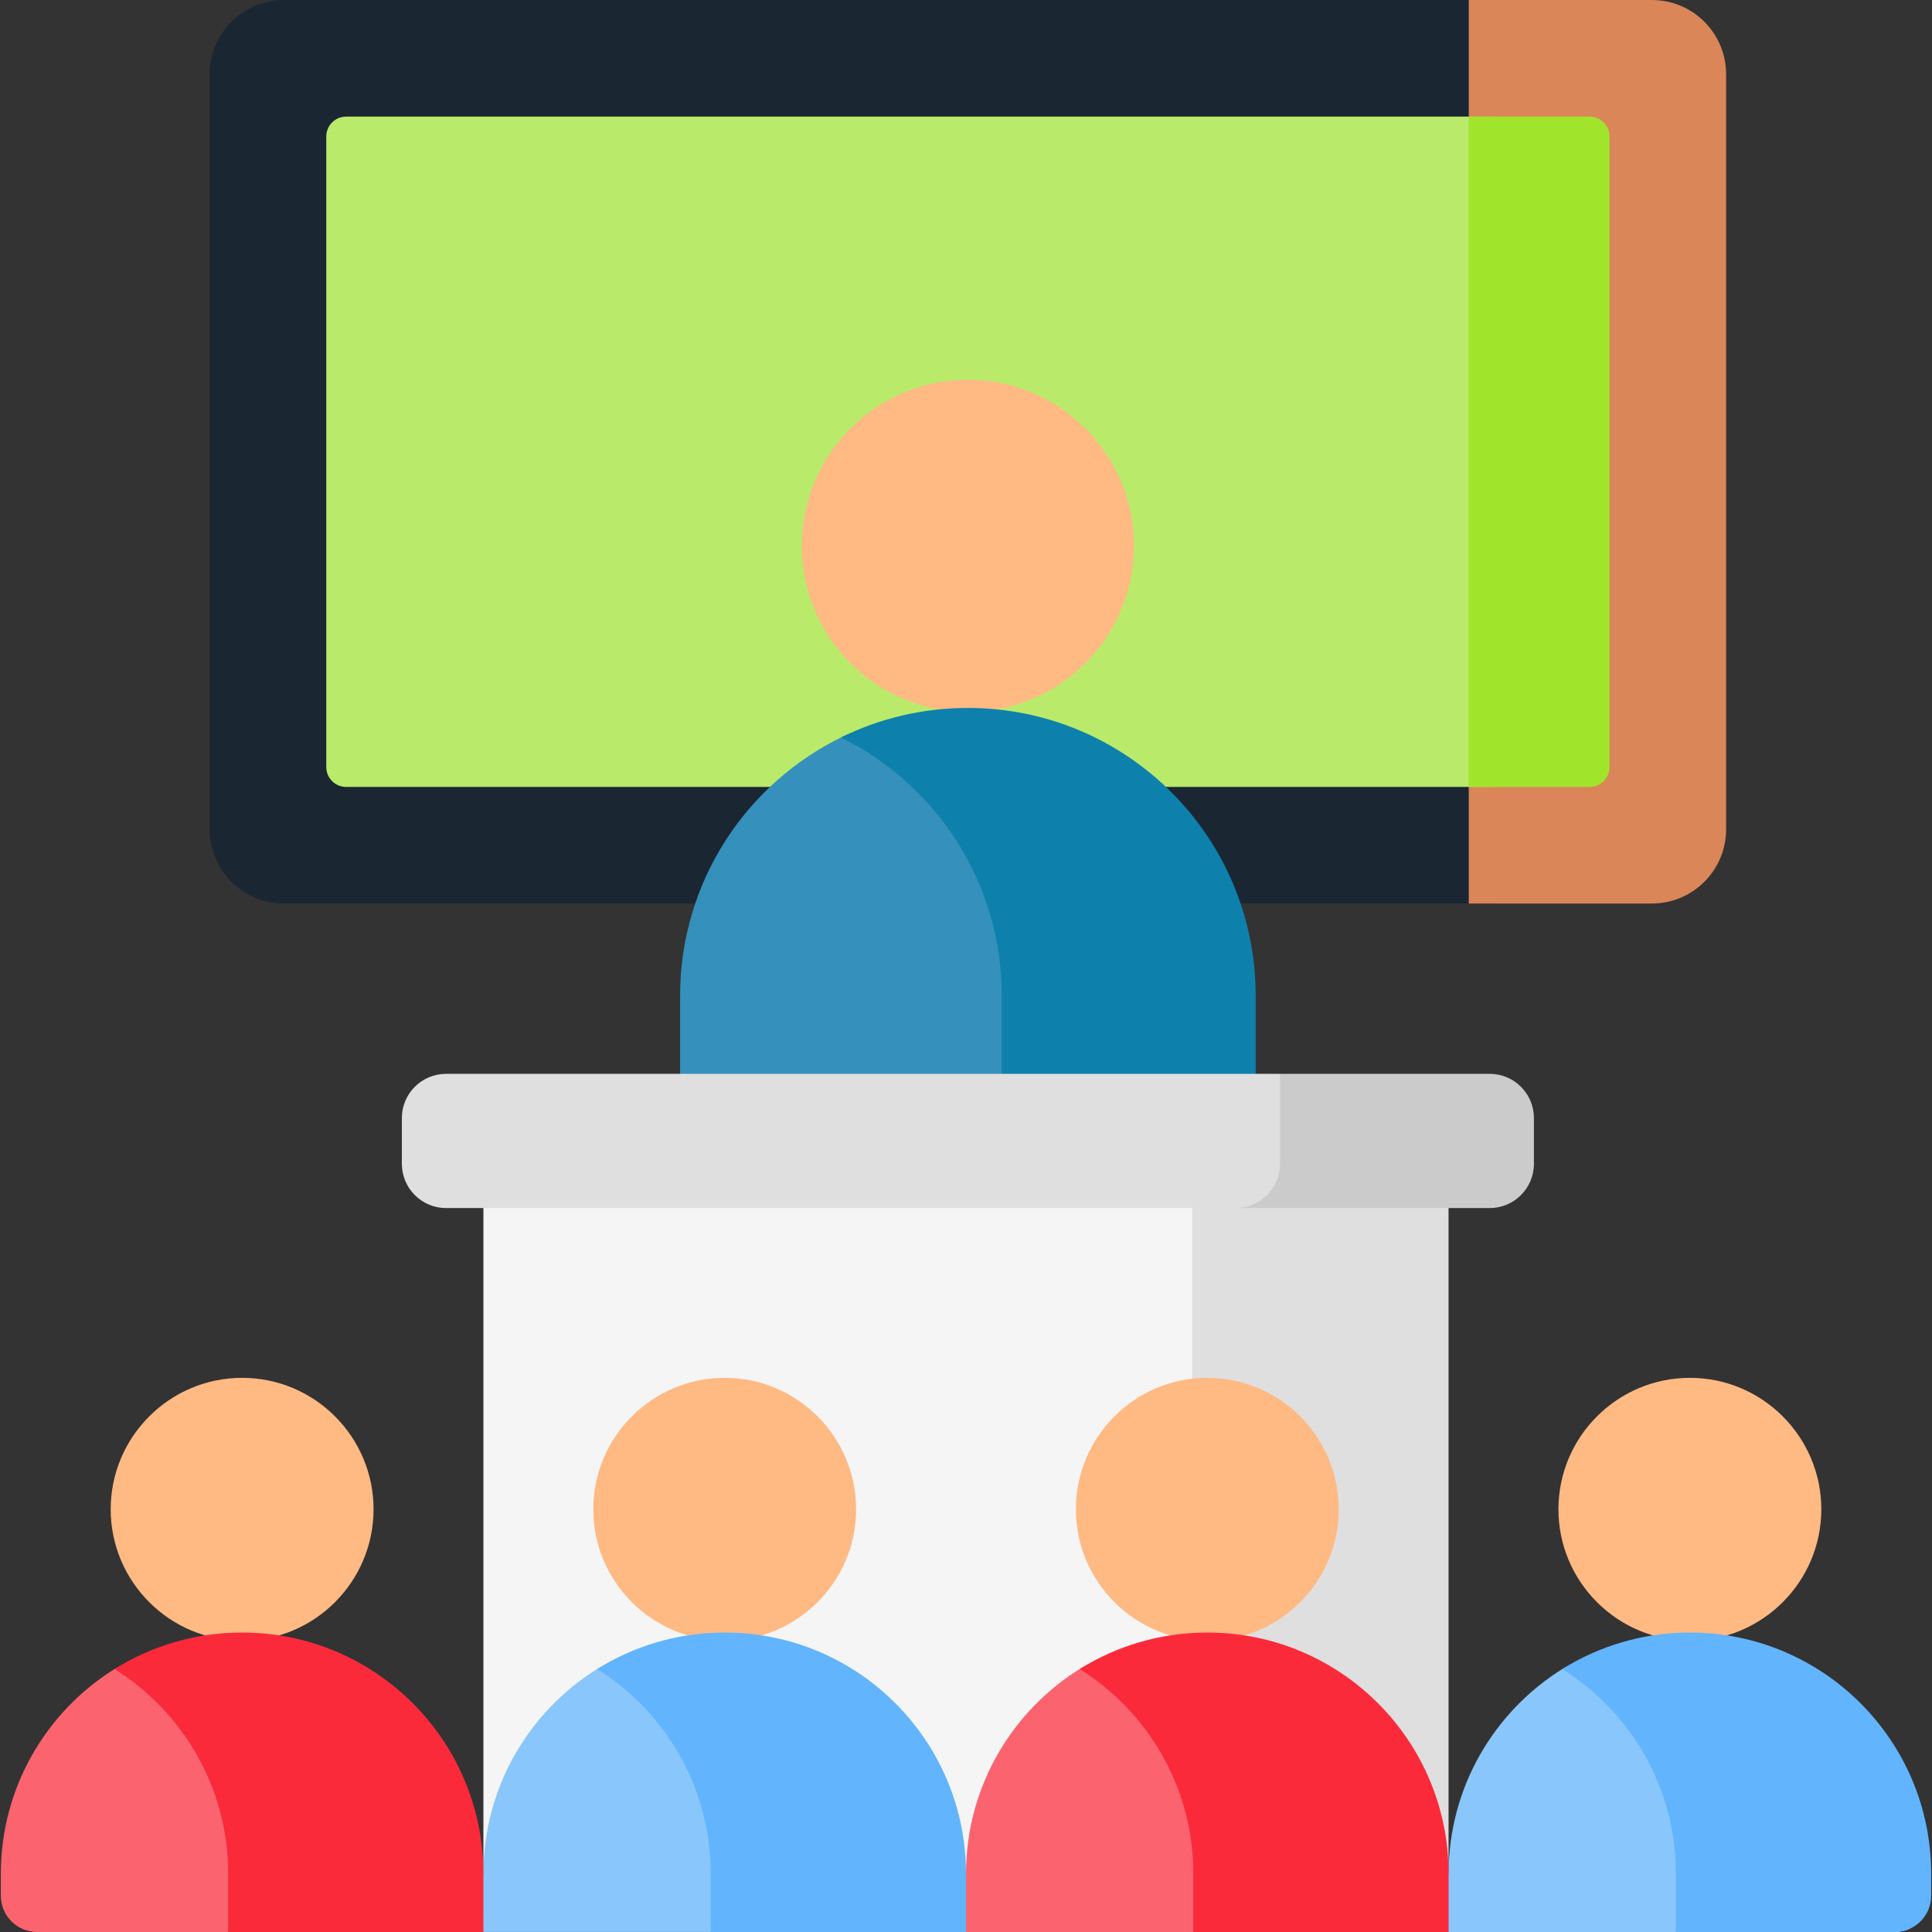
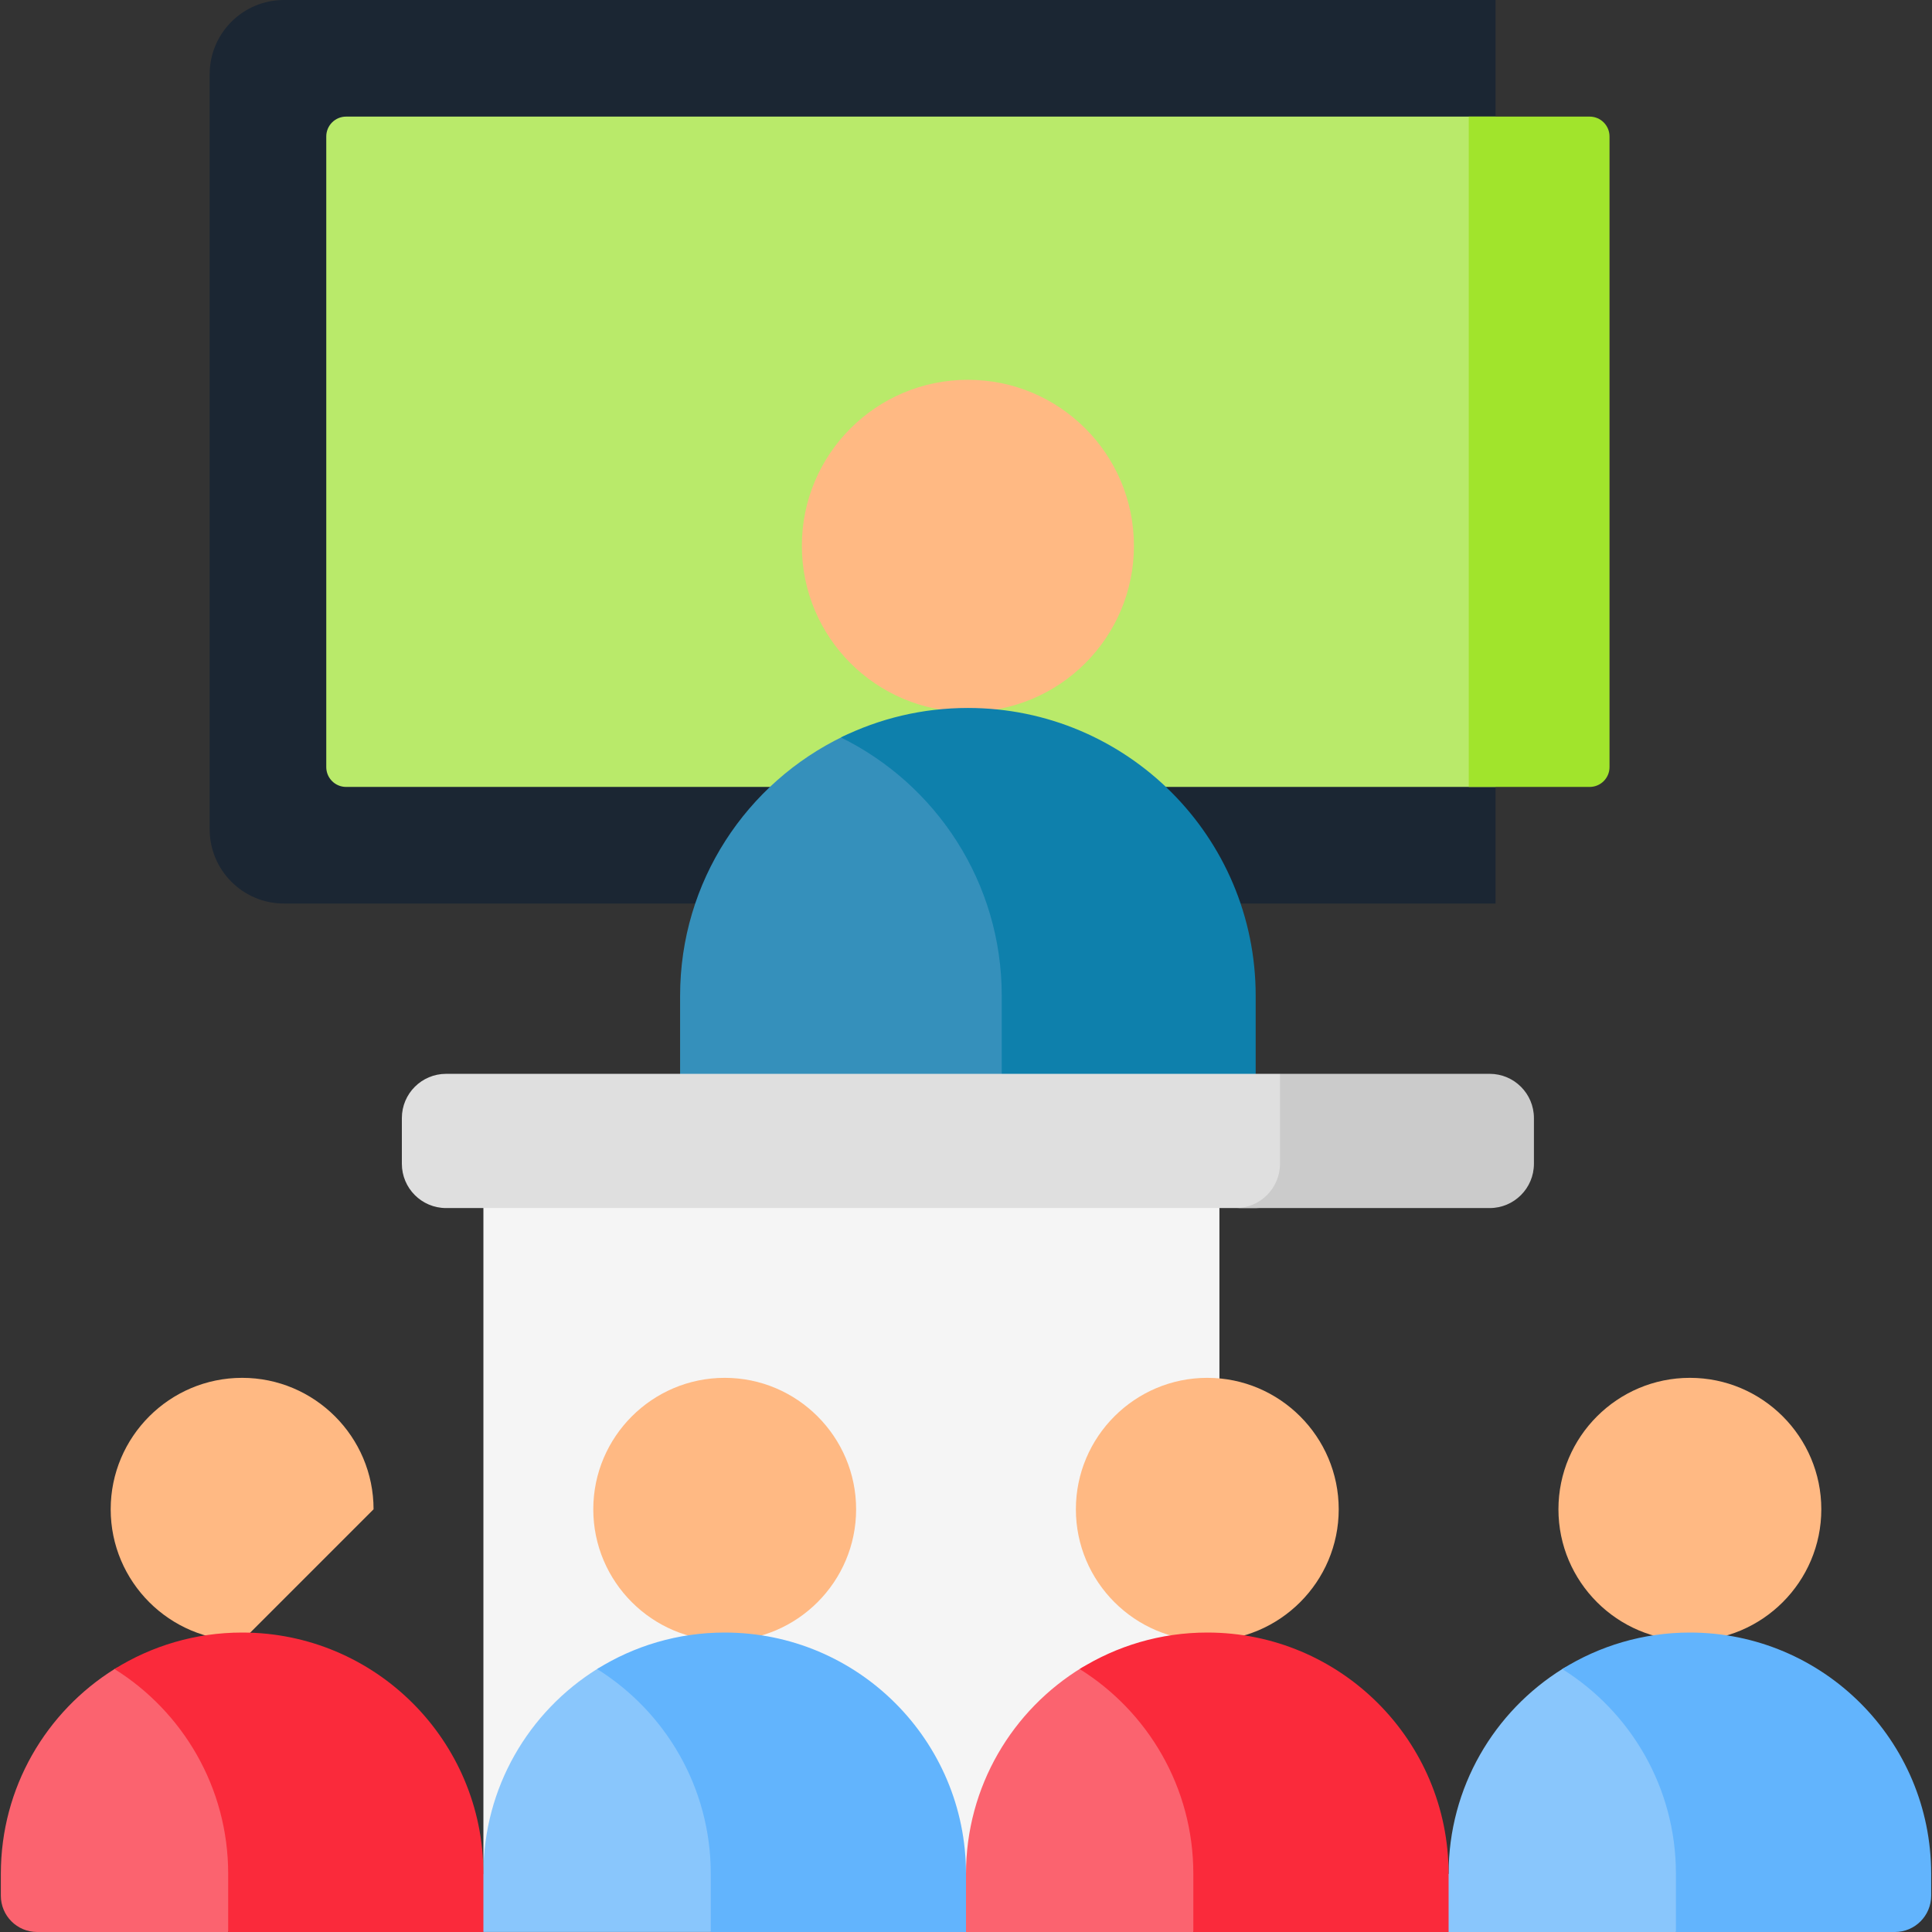
<svg xmlns="http://www.w3.org/2000/svg" width="48" height="48" viewBox="0 0 48 48" fill="none">
  <rect x="0" y="0" width="48" height="48" fill="#333333" stroke="none" />
  <g clip-path="url(#clip0_11359_10269)">
    <path d="M37.156 0H7.055C6.035 0 5.209 0.826 5.209 1.846V20.602C5.209 21.622 6.035 22.448 7.055 22.448H37.156V0L37.156 0Z" fill="#1B2633" />
-     <path d="M41.039 0H36.491V22.448H41.039C42.059 22.448 42.885 21.622 42.885 20.602V1.846C42.885 0.826 42.059 0 41.039 0Z" fill="#DA8659" />
    <path d="M37.156 2.897H8.599C8.327 2.897 8.106 3.118 8.106 3.39V19.058C8.106 19.331 8.327 19.551 8.599 19.551H37.156V2.897H37.156Z" fill="#B9EA6A" />
    <path d="M39.495 2.897H36.491V19.551H39.495C39.767 19.551 39.988 19.331 39.988 19.058V3.39C39.988 3.118 39.767 2.897 39.495 2.897Z" fill="#A1E42C" />
    <path d="M24.047 17.685C26.325 17.685 28.172 15.838 28.172 13.56C28.172 11.282 26.325 9.436 24.047 9.436C21.769 9.436 19.922 11.282 19.922 13.56C19.922 15.838 21.769 17.685 24.047 17.685Z" fill="#FFB983" />
    <path d="M12.01 28.527H30.296V46.615H12.01V28.527Z" fill="#F5F5F5" />
-     <path d="M29.62 28.527H35.989V46.615H29.62V28.527Z" fill="#DFDFDF" />
-     <path d="M6.016 40.763C4.215 40.763 2.75 39.298 2.75 37.498C2.75 35.697 4.215 34.232 6.016 34.232C7.816 34.232 9.281 35.697 9.281 37.498C9.281 39.298 7.816 40.763 6.016 40.763Z" fill="#FFB983" />
+     <path d="M6.016 40.763C4.215 40.763 2.75 39.298 2.75 37.498C2.75 35.697 4.215 34.232 6.016 34.232C7.816 34.232 9.281 35.697 9.281 37.498Z" fill="#FFB983" />
    <path d="M18.005 40.763C16.205 40.763 14.74 39.298 14.74 37.498C14.74 35.697 16.205 34.232 18.005 34.232C19.805 34.232 21.27 35.697 21.27 37.498C21.27 39.298 19.805 40.763 18.005 40.763Z" fill="#FFB983" />
    <path d="M29.995 40.763C28.195 40.763 26.73 39.298 26.73 37.498C26.73 35.697 28.194 34.232 29.995 34.232C31.795 34.232 33.26 35.697 33.26 37.498C33.26 39.298 31.795 40.763 29.995 40.763Z" fill="#FFB983" />
    <path d="M41.985 40.763C40.184 40.763 38.719 39.298 38.719 37.498C38.719 35.697 40.184 34.232 41.985 34.232C43.785 34.232 45.25 35.697 45.25 37.498C45.25 39.298 43.785 40.763 41.985 40.763Z" fill="#FFB983" />
    <path d="M5.912 46.5C5.912 44.443 4.913 42.62 3.373 41.487C3.219 41.374 3.01 41.364 2.847 41.466C2.846 41.466 2.846 41.467 2.845 41.467C1.149 42.526 0.021 44.408 0.021 46.555V47.098C0.021 47.596 0.424 48 0.922 48H5.669L5.912 47.51V46.5Z" fill="#FB636F" />
    <path d="M17.963 46.671C17.963 44.59 17.005 42.733 15.507 41.515C15.315 41.36 15.046 41.334 14.838 41.465C14.836 41.465 14.835 41.466 14.834 41.467C13.139 42.526 12.01 44.408 12.01 46.554L11.649 46.858V47.709L12.01 47.999H17.658L17.963 47.666V46.671Z" fill="#89C6FC" />
    <path d="M29.969 46.611C29.969 44.496 28.948 42.621 27.372 41.45C27.23 41.344 27.038 41.336 26.887 41.427C25.156 42.479 24 44.382 24 46.555L23.607 46.862V47.804L24 48H29.648L29.969 47.558V46.611Z" fill="#FB636F" />
    <path d="M41.958 46.431C41.958 44.411 40.985 42.62 39.484 41.496C39.291 41.352 39.031 41.332 38.827 41.459C37.124 42.517 35.99 44.403 35.99 46.555L35.51 46.81V47.699L35.957 48H41.638L41.958 47.53V46.431Z" fill="#89C6FC" />
-     <path d="M46.314 48H47.078C47.206 48 47.328 47.973 47.438 47.925L46.314 48Z" fill="#89C6FC" />
    <path d="M41.984 40.56C40.82 40.56 39.734 40.893 38.814 41.467C40.509 42.526 41.638 44.408 41.638 46.554V48H47.078C47.576 48 47.979 47.596 47.979 47.098V46.554C47.979 43.243 45.295 40.56 41.984 40.56Z" fill="#62B4FD" />
    <path d="M35.99 46.554C35.99 43.243 33.306 40.56 29.995 40.56C28.83 40.56 27.744 40.893 26.824 41.467C28.52 42.526 29.648 44.408 29.648 46.554V48H35.99V46.554Z" fill="#FA2A3B" />
    <path d="M18.005 40.56C16.841 40.56 15.754 40.893 14.835 41.467C16.53 42.526 17.659 44.408 17.659 46.554V48H24V46.554C24 43.243 21.316 40.56 18.005 40.56Z" fill="#62B4FD" />
    <path d="M12.01 48V46.554C12.01 43.243 9.326 40.56 6.015 40.56C4.851 40.56 3.765 40.893 2.845 41.467C4.54 42.526 5.669 44.408 5.669 46.554V48H12.01Z" fill="#FA2A3B" />
    <path d="M25.458 24.864C25.458 22.262 24.241 19.945 22.345 18.45C21.949 18.137 21.407 18.075 20.952 18.294C18.553 19.448 16.897 21.899 16.897 24.739V26.983H25.458V24.864Z" fill="#3590BB" />
    <path d="M24.047 17.589C22.914 17.589 21.844 17.853 20.892 18.322C23.259 19.488 24.888 21.923 24.888 24.739V26.983H31.197V24.739C31.197 20.79 27.996 17.589 24.047 17.589Z" fill="#0E80AC" />
    <path d="M32.139 29.095V27.065L31.801 26.679H11.084C10.476 26.679 9.984 27.171 9.984 27.779V28.913C9.984 29.521 10.476 30.014 11.084 30.014H31.197C31.704 30.014 32.134 29.613 32.139 29.106C32.139 29.102 32.139 29.098 32.139 29.095Z" fill="#DFDFDF" />
    <path d="M37.01 26.679H31.801V28.913C31.801 29.521 31.308 30.014 30.701 30.014H37.01C37.618 30.014 38.11 29.521 38.11 28.913V27.779C38.11 27.171 37.618 26.679 37.01 26.679Z" fill="#CBCBCB" />
  </g>
  <defs>
    <clipPath id="clip0_11359_10269">
      <rect width="48" height="48" fill="white" />
    </clipPath>
  </defs>
</svg>